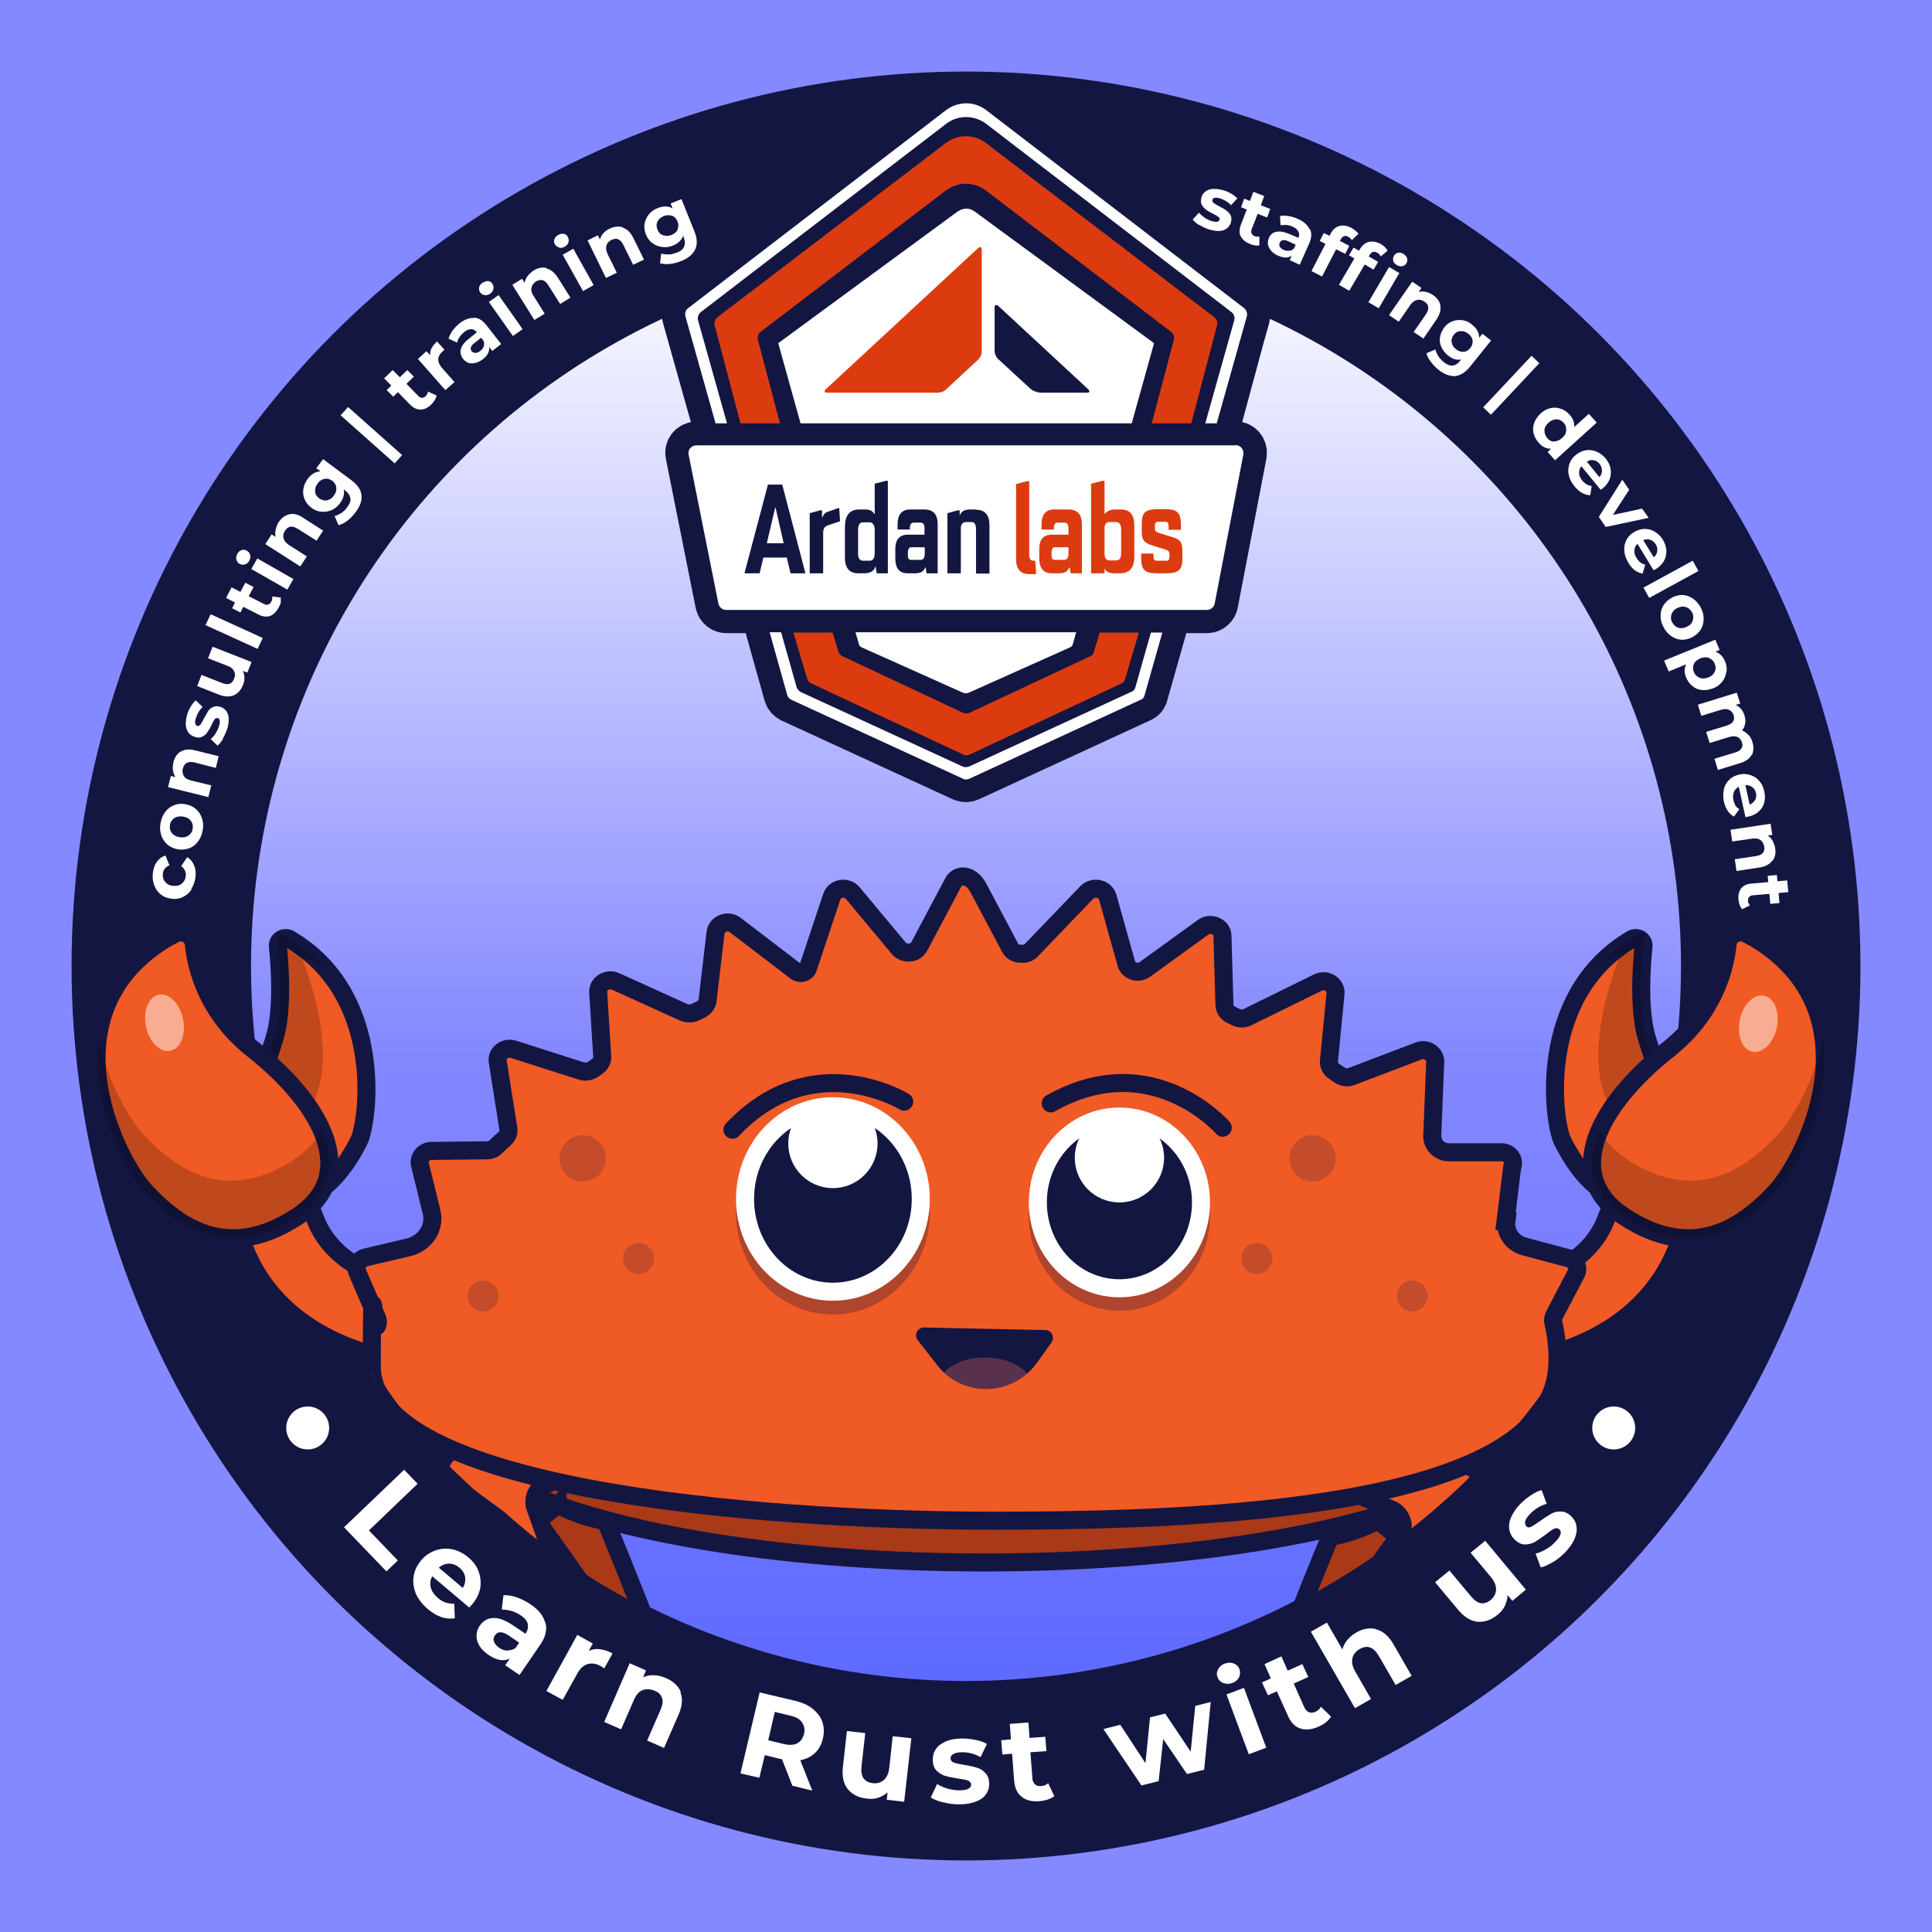
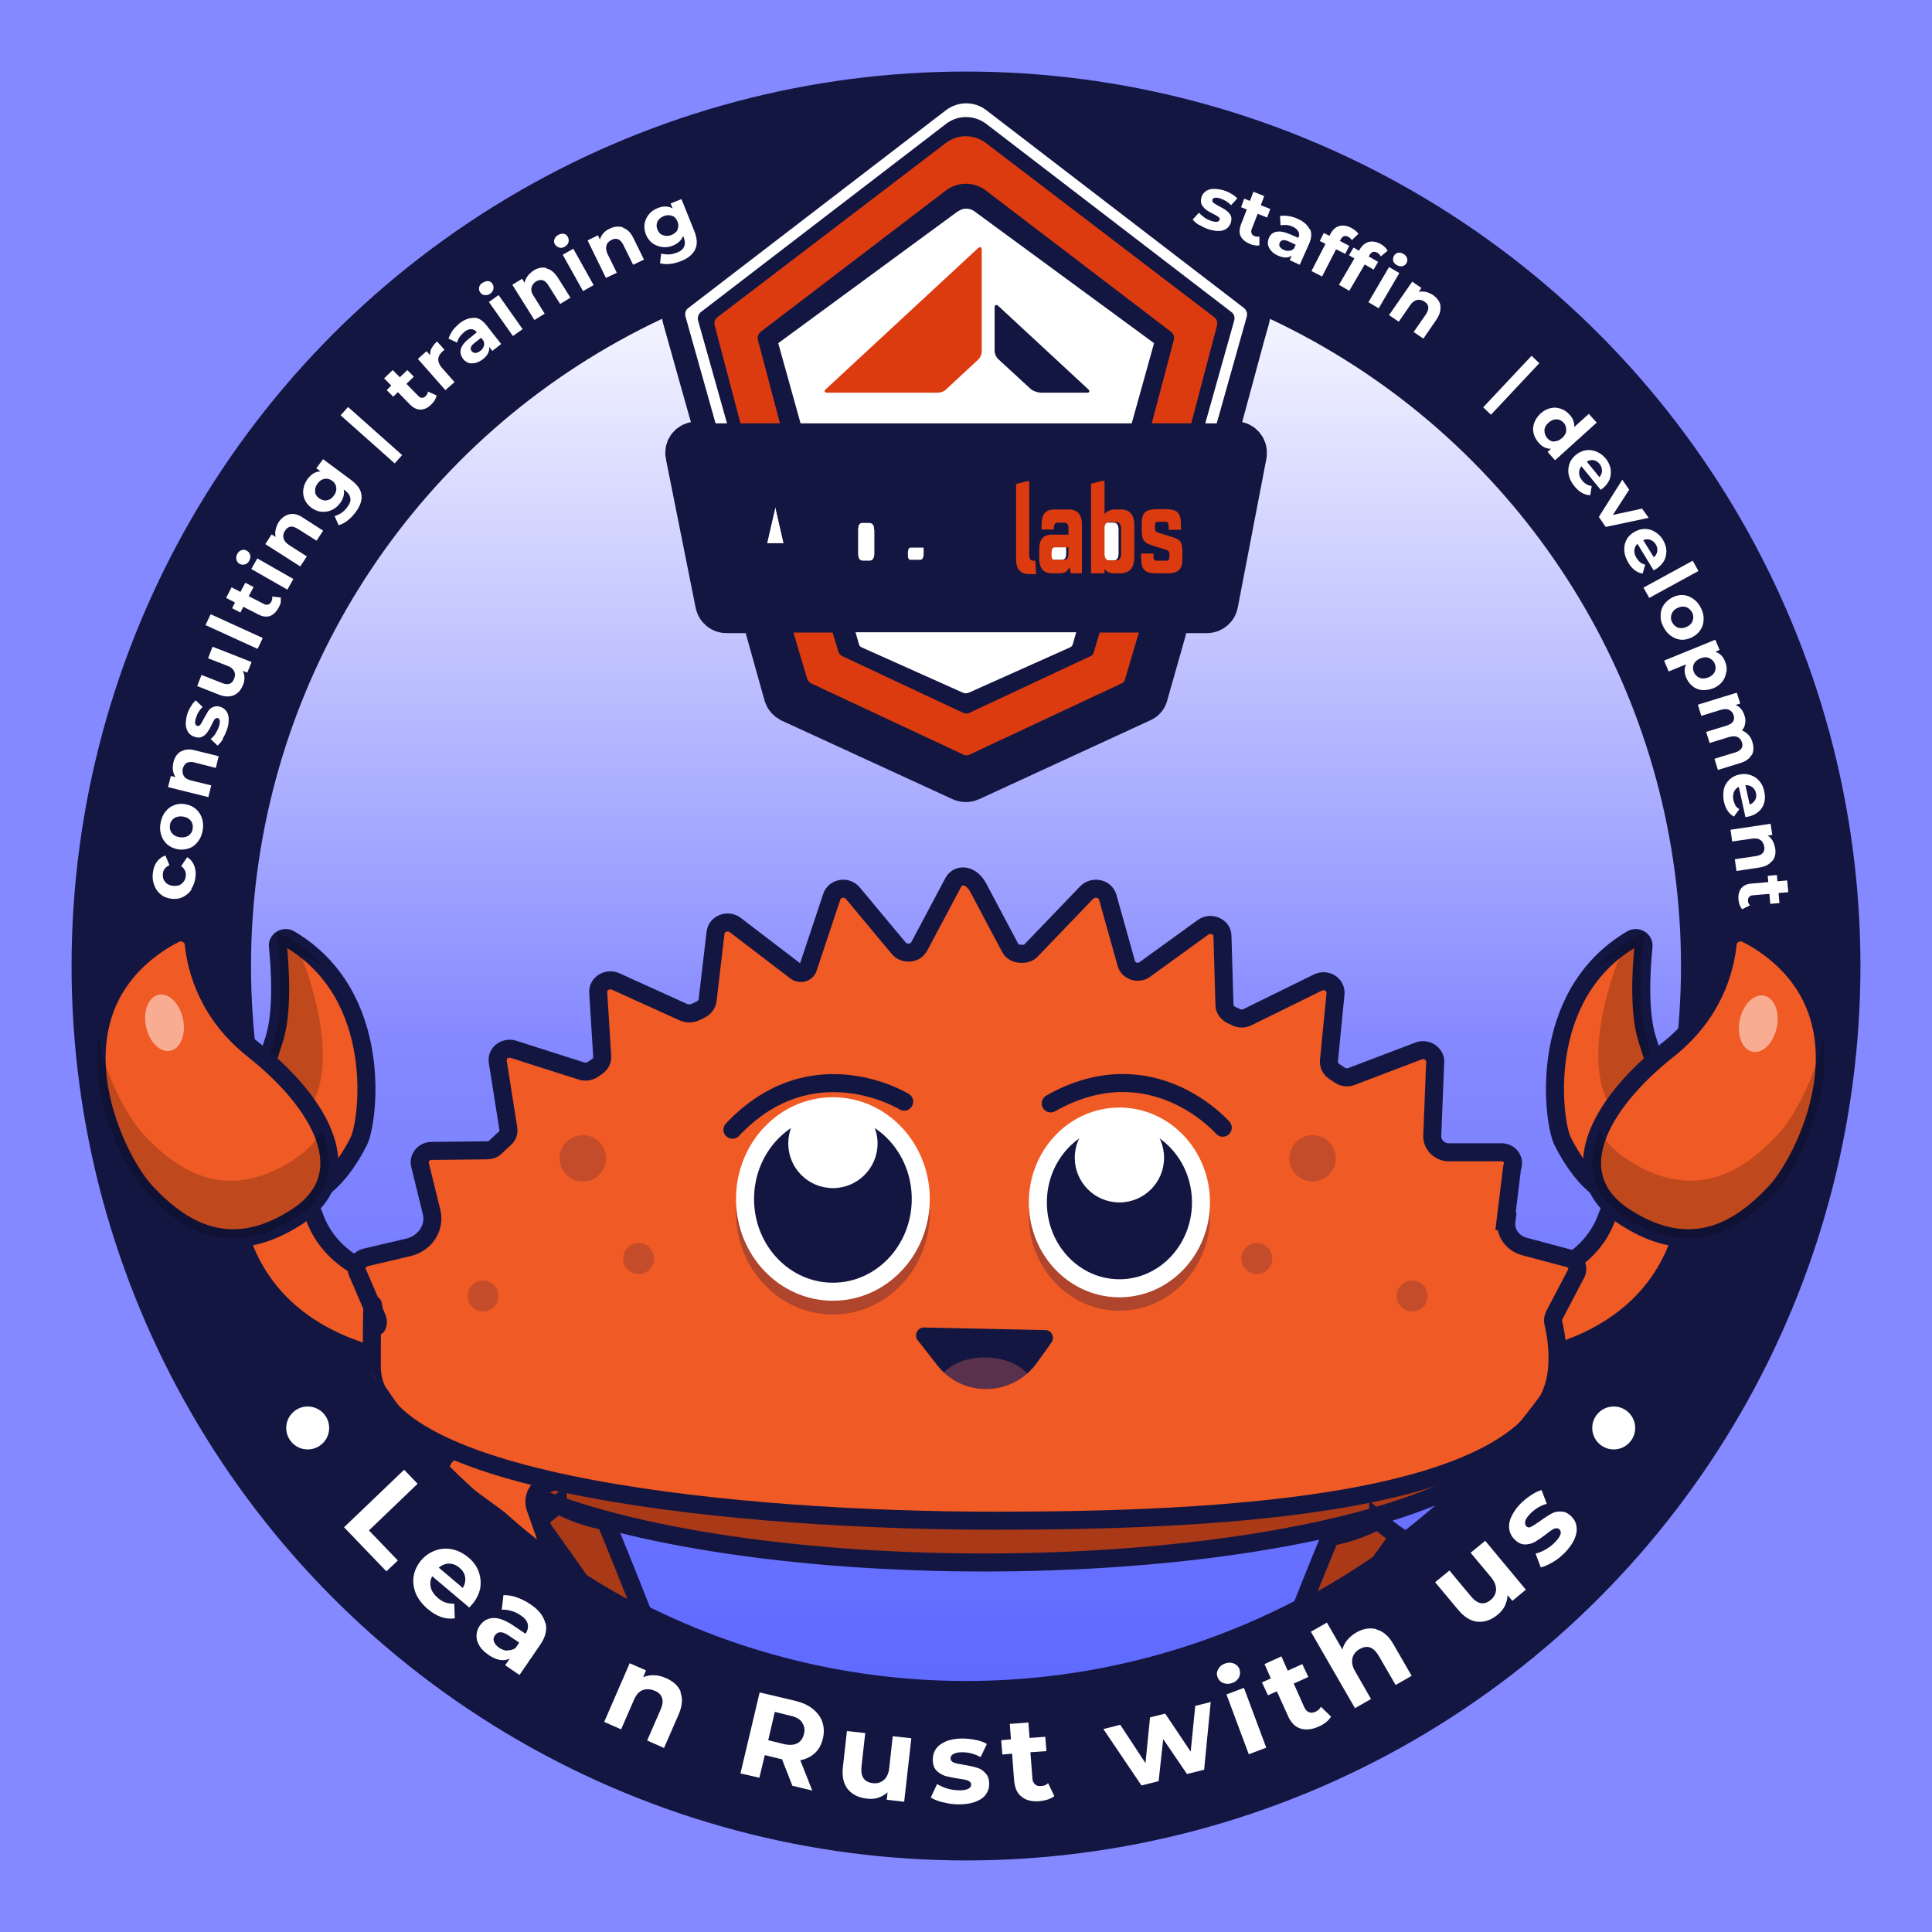
<svg xmlns="http://www.w3.org/2000/svg" version="1.1" viewBox="0 0 675 675">
  <defs>
    <style>
      .cls-1 {
        stroke-width: 3.8px;
      }

      .cls-1, .cls-2, .cls-3, .cls-4, .cls-5 {
        fill: none;
      }

      .cls-1, .cls-2, .cls-4, .cls-6, .cls-5, .cls-7, .cls-8 {
        stroke: #141642;
      }

      .cls-1, .cls-6, .cls-7, .cls-8, .cls-9 {
        stroke-miterlimit: 10;
      }

      .cls-2 {
        stroke-width: 2.5px;
      }

      .cls-2, .cls-4, .cls-5 {
        stroke-linecap: round;
        stroke-linejoin: round;
      }

      .cls-10, .cls-3, .cls-11, .cls-12, .cls-13, .cls-14, .cls-15, .cls-16, .cls-17, .cls-18 {
        stroke-width: 0px;
      }

      .cls-10, .cls-15, .cls-8, .cls-9 {
        fill: #141642;
      }

      .cls-19 {
        clip-path: url(#clippath);
      }

      .cls-4, .cls-6, .cls-5, .cls-7, .cls-9 {
        stroke-width: 6.3px;
      }

      .cls-11 {
        mix-blend-mode: overlay;
        opacity: .5;
      }

      .cls-11, .cls-17 {
        fill: #fff;
      }

      .cls-6 {
        fill: #f05a24;
      }

      .cls-12 {
        fill: url(#linear-gradient);
      }

      .cls-13 {
        fill: #000;
      }

      .cls-13, .cls-15 {
        opacity: .2;
      }

      .cls-5, .cls-18 {
        opacity: .3;
      }

      .cls-14 {
        fill: #8589ff;
      }

      .cls-7 {
        fill: #a93917;
      }

      .cls-16 {
        fill: #dc3b10;
      }

      .cls-8 {
        stroke-width: 16.4px;
      }

      .cls-20 {
        isolation: isolate;
      }

      .cls-9 {
        stroke: #fff;
      }

      .cls-18 {
        fill: #ff7466;
      }
    </style>
    <linearGradient id="linear-gradient" x1="337.5" y1="84.6" x2="337.5" y2="644.2" gradientUnits="userSpaceOnUse">
      <stop offset="0" stop-color="#fff" />
      <stop offset=".5" stop-color="#8589ff" />
      <stop offset="1" stop-color="#5562ff" />
    </linearGradient>
    <clipPath id="clippath">
      <circle class="cls-3" cx="337.5" cy="337.5" r="251.7" />
    </clipPath>
  </defs>
  <g class="cls-20">
    <g id="Layer_1" data-name="Layer 1">
      <rect class="cls-14" x="-79" y="-96.5" width="832.9" height="868" />
      <g>
        <circle class="cls-10" cx="337.5" cy="337.5" r="312.5" />
        <g>
          <path class="cls-12" d="M337.5,592.4c-68.1,0-132.1-26.5-180.2-74.7-48.1-48.1-74.7-112.2-74.7-180.2s26.5-132.1,74.7-180.2c48.1-48.1,112.2-74.7,180.2-74.7s132.1,26.5,180.2,74.7c48.1,48.1,74.7,112.2,74.7,180.2s-26.5,132.1-74.7,180.2-112.2,74.7-180.2,74.7Z" />
          <path class="cls-10" d="M337.5,85.8c139,0,251.7,112.7,251.7,251.7s-112.7,251.7-251.7,251.7-251.7-112.7-251.7-251.7,112.7-251.7,251.7-251.7M337.5,79.5c-34.8,0-68.6,6.8-100.4,20.3-30.7,13-58.3,31.6-82,55.3-23.7,23.7-42.3,51.3-55.3,82-13.5,31.8-20.3,65.6-20.3,100.4s6.8,68.6,20.3,100.4c13,30.7,31.6,58.3,55.3,82,23.7,23.7,51.3,42.3,82,55.3,31.8,13.5,65.6,20.3,100.4,20.3s68.6-6.8,100.4-20.3c30.7-13,58.3-31.6,82-55.3,23.7-23.7,42.3-51.3,55.3-82,13.5-31.8,20.3-65.6,20.3-100.4s-6.8-68.6-20.3-100.4c-13-30.7-31.6-58.3-55.3-82-23.7-23.7-51.3-42.3-82-55.3-31.8-13.5-65.6-20.3-100.4-20.3h0Z" />
        </g>
        <circle class="cls-1" cx="337.5" cy="337.5" r="251.7" />
        <g>
          <path class="cls-8" d="M435.6,110.5c.3-1.1,0-2.3-1-3l-90-69.1c-4.2-3.2-10-3.2-14.1,0l-90,69.1c-.9.7-1.3,1.9-1,3l6.4,22.8h0l4.1,14.5,2,7.7h-8.6c-1.8,0-3.1,1.6-2.7,3.3l10.4,52c.3,1.3,1.4,2.2,2.7,2.2h13.1l2,7.7,6.1,21.8c.2.8.8,1.4,1.5,1.8l59.8,27.5c.7.3,1.6.3,2.3,0l60.1-27.7c.5-.2.9-.7,1.1-1.2l6.3-22.2,2-7.7h13.6c1.3,0,2.5-1,2.7-2.3l10-52c.3-1.7-1-3.3-2.7-3.3h-8.6l2-7.7,10.5-37.3Z" />
          <g>
            <g>
              <path class="cls-17" d="M425.1,147.9h-4l10.1-35.9c.3-1.1,0-2.3-1-3l-85.6-65.7c-4.2-3.2-10-3.2-14.1,0l-85.6,65.7c-.9.7-1.3,1.9-1,3l10.1,35.9h-4l-10.5-37.3c-.3-1.1,0-2.3,1-3l90-69.1c4.2-3.2,10-3.2,14.1,0l90,69.1c.9.7,1.3,1.9,1,3l-10.5,37.3Z" />
-               <path class="cls-17" d="M336.3,272l-59.8-27.5c-.7-.3-1.3-1-1.5-1.8l-6.1-21.8h4l5.4,19.1c.2.8.8,1.4,1.5,1.8l56.5,26c.7.3,1.6.3,2.3,0l56.9-26.2c.5-.2.9-.7,1.1-1.2l5.5-19.4h4l-6.3,22.2c-.2.5-.5,1-1.1,1.2h0s-60.1,27.7-60.1,27.7c-.7.3-1.6.3-2.3,0Z" />
              <path class="cls-17" d="M298.9,220.9l1.2,4.2c.1.5.5.9,1,1.1l35.3,15.8c.7.3,1.4.3,2.1,0l35.3-15.8c.5-.2.9-.6,1-1.1l1.2-4.2h-77.2Z" />
              <path class="cls-17" d="M334.7,73.8l-62.8,46.1,7.8,28h115.7l7.8-28-62.8-46.1c-1.7-1.2-3.9-1.2-5.6,0Z" />
              <g>
                <path class="cls-17" d="M366.7,193.2v.7c0,1.4.4,1.7,1.1,1.7h3.2c1,0,1.5-.7,1.5-2.3v-2.1h-4.7c-.6,0-1.1.7-1.1,2Z" />
                <path class="cls-17" d="M389,182.6h-2.2c-1,0-1.6.7-1.7,2.1v8.7c0,1.6.6,2.4,1.7,2.4h2.2c1.2,0,1.8-.7,1.8-2.6v-8c0-1.9-.6-2.6-1.8-2.6Z" />
              </g>
              <polygon class="cls-17" points="268 189.9 273.8 189.9 270.9 177.2 268 189.9" />
              <path class="cls-17" d="M305.4,185c0-1.6-.6-2.3-1.8-2.3h-2.2c-1.2,0-1.7.7-1.7,2.6v8.1c0,1.8.6,2.6,1.8,2.6h2.2c1,0,1.6-.7,1.8-2.2h0v-8.6Z" />
              <path class="cls-17" d="M322.7,191.3h-4.7c-.6,0-1.1.7-1.1,2v.7c0,1.4.4,1.7,1.1,1.7h3.2c1,0,1.5-.7,1.5-2.3h0v-2.1Z" />
              <path class="cls-16" d="M416.2,147.9h-13.8l7.7-29.1c.3-1.1-.1-2.2-1-2.9l-64.6-49.3c-4.2-3.2-9.9-3.2-14.1,0l-64.6,49.3c-.9.7-1.3,1.8-1,2.9l7.7,29.1h-13.8l-9-34.2c-.3-1.1.1-2.2,1-2.9l79.7-60.8c4.2-3.2,9.9-3.2,14.1,0l79.7,60.8c.9.7,1.3,1.8,1,2.9l-9,34.2Z" />
              <path class="cls-16" d="M336.3,263.5l-52.8-24.7c-.7-.3-1.3-1-1.5-1.7l-4.8-16.1h13.7l2,6.6c.2.8.8,1.4,1.5,1.7l42,19.7c.8.4,1.6.4,2.4,0l42.3-19.8c.5-.2.9-.7,1-1.2l2.1-7h13.7l-4.9,16.5c-.2.5-.5,1-1,1.2l-53.2,24.9c-.8.4-1.6.4-2.4,0Z" />
              <g>
                <path class="cls-16" d="M289.1,137.2h38.5c1,0,2.4-.5,3-1.2l11.1-10.3c.7-.6,1.3-1.9,1.3-2.8v-35.7c0-.9-.6-1.1-1.3-.5l-53.2,49.3c-.7.6-.5,1.2.5,1.2Z" />
                <path class="cls-10" d="M363.2,137.2h16.5c1,0,1.2-.5.5-1.2l-31.4-29.1c-.7-.6-1.3-.4-1.3.5v15.3c0,.9.6,2.2,1.3,2.8l11.3,10.4c.7.6,2.1,1.2,3.1,1.2Z" />
              </g>
              <line class="cls-3" x1="290.5" y1="220.9" x2="297.7" y2="220.9" />
            </g>
-             <path class="cls-17" d="M431.7,155.6h-188.4c-1.8,0-3.1,1.6-2.7,3.3l10.4,52c.3,1.3,1.4,2.2,2.7,2.2h168c1.3,0,2.5-1,2.7-2.3l10-52c.3-1.7-1-3.3-2.7-3.3Z" />
            <g>
              <g>
                <path class="cls-16" d="M361.7,195.9l.3,4.7h-2.3c-3.1,0-4.7-1.7-4.7-5.2v-26.3l3.9-1h.7v25.8c0,1.4.5,2,1.4,2h.6Z" />
                <path class="cls-16" d="M373.7,198.1c-.9,1.8-1.7,2.2-3.9,2.2h-2.3c-2.9,0-4.4-1.7-4.4-5.3v-3.2c0-3.3,1.4-5,4.4-5h5.8v-2.2c0-1.4-.5-2-1.4-2h-2.3c-1,0-1.4.6-1.4,2v.4h-4.3v-1.8c0-3.4,1.4-5.2,4.4-5.2h5c3.1,0,4.7,1.7,4.7,5.2v17.1h-3.9l-.4-2.2ZM371.8,195.6c1,0,1.5-.7,1.5-2.3v-2.1h-4.8c-.7,0-1.1.7-1.1,2v.7c0,1.4.4,1.7,1.1,1.7h3.3Z" />
                <path class="cls-16" d="M385.9,198.4v1.9h-4.7v-31.3l3.9-1h.8v11.6c1-1.2,2.2-1.6,3.8-1.6h1.9c3.2,0,4.7,1.9,4.7,5.5v11c0,3.9-1.6,5.8-5.1,5.8h-1.6c-2.1,0-3.2-.5-3.8-1.9ZM385.9,193.4c0,1.7.7,2.4,1.7,2.4h2.3c1.2,0,1.8-.7,1.8-2.6v-8.1c0-1.9-.6-2.7-1.8-2.7h-2.3c-1,0-1.7.7-1.7,2.1v8.8Z" />
                <path class="cls-16" d="M404.5,182.3c-.7,0-1,.5-1,1.7v.5c0,1.1.4,1.4,1.4,1.7l3.9,1.2c3.5,1,4.3,1.7,4.3,5.4v2.6c0,3.8-1.7,4.9-5.4,4.9h-3.5c-4.5,0-5.5-1.4-5.5-5.6v-1.3h4.3v.8c0,1.2.3,1.7,1,1.7h3.6c.7,0,1-.5,1-1.7v-.5c0-1.1-.5-1.4-1.4-1.7l-3.9-1.2c-4.1-1.2-4.4-2.3-4.4-5.9v-1.7c0-3.8.9-5.3,5.5-5.3h2.8c4.5,0,5.4,1.5,5.4,5.8v1.4h-4.3v-1.1c0-1.2-.3-1.7-1-1.7h-2.9Z" />
              </g>
              <path class="cls-10" d="M305.6,169v10.8c-.8-1.4-1.6-1.8-3.5-1.8h-1.9c-3.4,0-5,2.1-5,6.2v10.6c0,3.6,1.5,5.5,4.7,5.5h1.9c2.4,0,3.6-.8,4.1-2.5l.4,2.5h3.9v-32.3h-.7l-3.9,1ZM305.6,193.6c-.1,1.6-.7,2.3-1.8,2.3h-2.2c-1.2,0-1.8-.7-1.8-2.6v-8.2c0-1.8.6-2.6,1.7-2.6h2.3c1.1,0,1.7.8,1.8,2.4v8.7h0Z" />
              <path class="cls-10" d="M268.3,169.3l-8.2,31h5.3l1.3-5.5h8.2l1.3,5.5h5.2l-8.1-31h-5ZM267.9,189.8l3-12.7,2.9,12.7h-5.9Z" />
              <path class="cls-10" d="M292.9,177.5l-3.7,1.3c-1,.3-1.5,1.1-2,2.1v-2.6h-.7l-3.6,1v21h4.7v-14c0-1.7.5-2.4,1.8-2.8l4.1-1.4-.3-4.6h-.3Z" />
              <path class="cls-10" d="M323,178h-5c-2.9,0-4.4,1.8-4.4,5.2v1.8h4.3v-.4c0-1.4.4-2,1.4-2h2.3c1,0,1.4.6,1.4,2v2.2h-5.8c-2.9,0-4.4,1.7-4.4,5v3.2c0,3.6,1.4,5.3,4.4,5.3h2.3c2.1,0,3-.4,3.9-2.2l.3,2.2h3.9v-17.1c0-3.5-1.5-5.2-4.7-5.2ZM323.1,193.3c0,1.6-.5,2.3-1.5,2.3h-3.3c-.7,0-1.1-.3-1.1-1.7v-.7c0-1.3.4-2,1.1-2h4.8v2.1h0Z" />
              <path class="cls-10" d="M341,178h-1.9c-2,0-3.1.5-3.8,2.1v-1.8h-.7l-3.6,1v21h4.7v-15.8c0-1.3.7-2.1,1.7-2.1h1.9c1.2,0,1.7.7,1.7,2.6v15.4h4.7v-16.8c0-3.6-1.5-5.5-4.7-5.5Z" />
            </g>
          </g>
        </g>
        <g>
          <path class="cls-17" d="M66.9,310.8c-.8,1.2-1.8,2-3,2.6-1.2.6-2.5.8-4,.6-1.4-.2-2.7-.6-3.7-1.5-1.1-.8-1.8-1.9-2.3-3.2-.5-1.3-.7-2.7-.5-4.3.2-1.5.6-2.8,1.4-3.9.8-1.1,1.8-1.8,3-2.2l1.4,3.4c-1.4.6-2.2,1.6-2.3,3-.1,1.1.1,2,.8,2.8.6.8,1.6,1.3,2.8,1.4s2.3-.1,3-.8c.8-.6,1.3-1.5,1.4-2.6.2-1.4-.4-2.6-1.6-3.5l2.1-3.1c1.1.6,1.9,1.6,2.4,2.8.5,1.2.7,2.6.5,4.1-.2,1.5-.6,2.9-1.4,4Z" />
          <path class="cls-17" d="M69.1,294.1c-.8,1.1-1.9,1.9-3.1,2.3s-2.6.6-4,.3c-1.4-.3-2.6-.8-3.6-1.7-1-.9-1.7-2-2.1-3.3-.4-1.3-.5-2.7-.2-4.2.3-1.5.8-2.8,1.7-3.9.8-1.1,1.9-1.9,3.1-2.3,1.2-.5,2.6-.6,4-.3,1.4.3,2.6.8,3.6,1.7s1.7,2,2.1,3.3c.4,1.3.5,2.7.2,4.2-.3,1.5-.8,2.8-1.7,3.9ZM66.7,286.8c-.6-.8-1.5-1.3-2.7-1.5-1.2-.2-2.2,0-3.1.5-.8.6-1.4,1.4-1.5,2.4-.2,1.1,0,2,.6,2.8.6.8,1.5,1.3,2.7,1.5,1.2.2,2.2,0,3.1-.5.8-.6,1.4-1.4,1.5-2.4.2-1.1,0-2-.6-2.8Z" />
          <path class="cls-17" d="M63.2,262.6c1.3-.8,3-1,5.1-.4l8.1,2-1,4.1-7.4-1.9c-1.1-.3-2-.2-2.7.1-.7.4-1.1,1-1.4,1.9-.3,1-.1,1.9.3,2.7.5.8,1.4,1.3,2.6,1.6l7,1.7-1,4.1-14.1-3.5,1-3.9,1.6.4c-.5-.7-.7-1.5-.9-2.4-.1-.9,0-1.8.2-2.8.4-1.7,1.3-3,2.6-3.8Z" />
          <path class="cls-17" d="M77.9,258.2c-.6,1-1.3,1.8-1.9,2.3l-2.4-2.3c.6-.5,1.2-1.1,1.7-1.9.5-.8.9-1.6,1.2-2.5.5-1.7.4-2.7-.4-2.9-.4-.1-.8,0-1.1.4-.3.4-.7,1.1-1.1,2-.5,1.1-1,1.9-1.5,2.6-.5.7-1.1,1.2-1.8,1.5-.7.4-1.6.4-2.7,0-.9-.3-1.6-.8-2.1-1.5-.5-.7-.8-1.6-.9-2.7,0-1.1.1-2.3.5-3.6.3-1,.7-1.9,1.3-2.8.5-.9,1.1-1.6,1.7-2.1l2.4,2.3c-1.1,1-1.8,2.2-2.3,3.7-.3.9-.4,1.5-.3,2s.3.8.7.9c.4.1.8,0,1.1-.4s.7-1.1,1.2-2.1c.6-1.1,1.1-1.9,1.5-2.6.4-.7,1-1.2,1.8-1.5.7-.3,1.6-.4,2.6,0,.9.3,1.5.8,2,1.5.5.7.8,1.6.8,2.7,0,1.1-.1,2.3-.6,3.7-.4,1.1-.9,2.2-1.5,3.2Z" />
          <path class="cls-17" d="M74.4,226l13.5,5.3-1.5,3.7-1.6-.6c.4.7.6,1.5.6,2.4,0,.8-.1,1.7-.5,2.5-.7,1.8-1.8,3-3.2,3.6-1.4.6-3.2.6-5.2-.2l-7.6-3,1.5-3.9,7.1,2.8c2.2.9,3.6.4,4.3-1.5.4-.9.4-1.8,0-2.6-.4-.8-1.2-1.5-2.4-1.9l-6.7-2.6,1.5-3.9Z" />
          <path class="cls-17" d="M71.8,218.4l1.8-3.8,18.2,8.3-1.8,3.8-18.2-8.3Z" />
          <path class="cls-17" d="M98.1,208.7c0,.5,0,1.1,0,1.7-.1.6-.4,1.2-.7,1.8-.8,1.5-1.8,2.5-3,3-1.2.4-2.6.3-4.1-.5l-5.3-2.7-1,2-2.9-1.5,1-2-3.1-1.6,1.9-3.7,3.1,1.6,1.7-3.2,2.9,1.5-1.7,3.2,5.3,2.7c.5.3,1,.4,1.5.2.4-.1.8-.4,1.1-1,.3-.6.4-1.2.3-1.8l3.2.4Z" />
          <path class="cls-17" d="M85.5,197.2c-.6.2-1.2.1-1.8-.2-.6-.3-.9-.8-1.1-1.5s0-1.3.3-2c.4-.7.9-1.1,1.5-1.3s1.2-.2,1.8.2c.6.3,1,.8,1.2,1.5s0,1.3-.3,2c-.4.7-.9,1.1-1.5,1.3ZM87.8,198.8l2.1-3.7,12.6,7.2-2.1,3.7-12.6-7.2Z" />
          <path class="cls-17" d="M101,179.7c1.5-.4,3.2,0,4.9,1.2l7,4.5-2.3,3.5-6.5-4.1c-1-.6-1.8-.9-2.6-.8-.7.1-1.4.6-1.9,1.4-.6.9-.8,1.8-.5,2.7.2.9.9,1.7,2,2.4l6.1,3.9-2.3,3.5-12.2-7.8,2.2-3.4,1.4.9c-.2-.8-.2-1.6,0-2.5s.5-1.7,1-2.6c1-1.5,2.2-2.4,3.7-2.8Z" />
          <path class="cls-17" d="M113.1,160.6l9.7,7.2c2.1,1.6,3.3,3.3,3.5,5.2.2,1.9-.5,3.9-2.1,6-.8,1.1-1.8,2.1-2.8,2.9-1,.8-2.1,1.3-3.1,1.6l-1.4-3.2c.8-.2,1.6-.6,2.4-1.1.8-.6,1.5-1.2,2-2,.9-1.2,1.3-2.2,1.1-3.2s-.7-1.8-1.8-2.6l-.5-.4c.3,1.6-.1,3.2-1.3,4.8-.8,1.1-1.8,1.9-2.9,2.4-1.1.5-2.3.7-3.6.6-1.2-.1-2.4-.6-3.5-1.4-1.1-.8-1.9-1.8-2.4-3-.5-1.2-.6-2.4-.4-3.6.2-1.2.7-2.4,1.5-3.5,1.3-1.7,2.8-2.6,4.5-2.6l-1.5-1.1,2.4-3.2ZM117.5,170.4c-.1-1-.6-1.8-1.4-2.4s-1.8-.9-2.7-.7c-1,.2-1.8.7-2.4,1.6-.7.9-1,1.8-.9,2.8,0,1,.6,1.8,1.4,2.4.9.6,1.8.9,2.7.7,1-.2,1.8-.7,2.4-1.6.7-.9,1-1.8.9-2.8Z" />
          <path class="cls-17" d="M119,145.1l2.6-2.9,18.9,16.8-2.6,2.9-18.9-16.8Z" />
          <path class="cls-17" d="M152.5,138.2c0,.5-.3,1-.6,1.6-.3.5-.7,1-1.2,1.5-1.2,1.2-2.5,1.8-3.8,1.8s-2.5-.6-3.7-1.8l-4.2-4.3-1.6,1.6-2.3-2.3,1.6-1.6-2.5-2.5,3-2.9,2.5,2.5,2.6-2.5,2.3,2.3-2.6,2.5,4.1,4.2c.4.4.9.7,1.3.7.5,0,.9-.2,1.3-.6.5-.5.8-1,.8-1.6l2.9,1.3Z" />
          <path class="cls-17" d="M150.8,121.7c.4-.8,1-1.6,1.9-2.4l2.6,2.9c-.4.3-.6.5-.7.6-.9.8-1.4,1.7-1.5,2.6,0,1,.3,1.9,1.2,3l4.5,5.1-3.2,2.8-9.6-10.9,3-2.7,1.3,1.4c0-.9,0-1.7.5-2.5Z" />
          <path class="cls-17" d="M165.6,111c1.6,0,3.1,1,4.4,2.7l5.1,6.5-3.1,2.4-1.1-1.4c.2,1.5-.5,3-2.2,4.3-.9.7-1.8,1.1-2.6,1.3-.9.2-1.7.2-2.4,0-.7-.3-1.4-.7-1.9-1.4-.8-1.1-1.1-2.2-.8-3.4.3-1.2,1.3-2.5,3-3.8l2.6-2.1c-.6-.7-1.2-1.1-2-1.1-.7,0-1.6.3-2.4,1-.6.5-1.1,1-1.6,1.7s-.7,1.3-.9,2l-3-1.4c.3-.9.8-1.9,1.4-2.8.7-.9,1.5-1.7,2.4-2.5,1.8-1.4,3.5-2,5.1-1.9ZM169,121.1c.2-.6.2-1.2,0-1.9l-.9-1.2-2.3,1.8c-1.4,1.1-1.7,2-1,2.9.3.4.8.6,1.3.6.5,0,1.1-.2,1.7-.7.6-.4,1-1,1.2-1.6Z" />
          <path class="cls-17" d="M169.4,103.1c-.7,0-1.2-.4-1.6-.9-.4-.5-.5-1.1-.4-1.8.1-.6.5-1.2,1.2-1.6s1.3-.6,1.9-.6c.6,0,1.2.4,1.5.9.4.6.5,1.2.4,1.8-.1.7-.5,1.2-1.1,1.7-.6.4-1.3.6-1.9.5ZM170.8,105.5l3.4-2.4,8.4,11.9-3.4,2.4-8.4-11.9Z" />
          <path class="cls-17" d="M190.9,93.8c1.5.3,2.8,1.4,4,3.2l4.4,7-3.6,2.2-4.1-6.5c-.6-1-1.3-1.6-2-1.8s-1.5,0-2.3.4c-.9.6-1.4,1.3-1.6,2.2-.2.9,0,1.9.8,3l3.8,6.1-3.6,2.2-7.7-12.3,3.4-2.1.9,1.4c.1-.8.5-1.6,1-2.3.5-.7,1.2-1.3,2-1.9,1.5-1,3-1.3,4.6-1Z" />
          <path class="cls-17" d="M195.4,86.5c-.6-.2-1.1-.5-1.5-1.1s-.4-1.2-.2-1.8c.2-.6.6-1.1,1.3-1.5.7-.4,1.3-.5,2-.4.6.1,1.1.5,1.4,1.1.3.6.4,1.2.2,1.9-.2.6-.6,1.1-1.3,1.5-.7.4-1.3.5-2,.3ZM196.6,89l3.7-2.1,7.1,12.7-3.7,2.1-7.1-12.7Z" />
          <path class="cls-17" d="M217.7,79.6c1.5.5,2.7,1.7,3.6,3.6l3.7,7.5-3.8,1.8-3.4-6.9c-.5-1-1.1-1.7-1.8-2s-1.5-.2-2.3.2c-1,.5-1.6,1.1-1.8,2-.3.9-.1,1.9.4,3l3.2,6.5-3.8,1.8-6.4-13.1,3.6-1.8.7,1.5c.2-.8.6-1.5,1.2-2.2.6-.7,1.3-1.2,2.2-1.6,1.6-.8,3.2-.9,4.6-.5Z" />
          <path class="cls-17" d="M238.1,69.6l4.5,11.2c1,2.5,1.1,4.6.3,6.3-.8,1.7-2.4,3.1-4.9,4.1-1.3.5-2.6.9-3.9,1-1.3.2-2.5,0-3.5-.2l.4-3.4c.8.2,1.6.3,2.6.3,1,0,1.9-.3,2.8-.6,1.4-.5,2.2-1.2,2.6-2.1.4-.9.4-1.9-.1-3.2l-.2-.6c-.6,1.5-1.8,2.7-3.6,3.4-1.2.5-2.5.7-3.7.5-1.2-.1-2.4-.6-3.4-1.3-1-.7-1.8-1.8-2.3-3-.5-1.3-.7-2.5-.5-3.8.2-1.2.7-2.3,1.5-3.3.8-1,1.8-1.7,3.1-2.2,2-.8,3.7-.7,5.2.1l-.7-1.7,3.7-1.5ZM236.7,80.2c.4-.9.4-1.8,0-2.8-.4-1-1-1.7-1.9-2-.9-.3-1.9-.3-2.9.1-1,.4-1.8,1.1-2.2,1.9-.4.9-.4,1.8,0,2.8s1,1.7,2,2c.9.3,1.9.3,2.9-.1,1-.4,1.8-1.1,2.2-1.9Z" />
        </g>
        <g>
          <path class="cls-17" d="M418.9,78.6c-1-.6-1.7-1.3-2.2-1.9l2.2-2.4c.5.6,1.1,1.1,1.9,1.7s1.6.9,2.4,1.2c1.7.5,2.6.4,2.9-.4.1-.4,0-.7-.4-1-.4-.3-1-.7-1.9-1.1-1-.5-1.9-1-2.5-1.5-.6-.5-1.1-1-1.5-1.8-.3-.7-.3-1.6,0-2.6.3-.9.8-1.5,1.5-2,.7-.5,1.6-.8,2.7-.8,1.1,0,2.2.1,3.5.5,1,.3,1.9.7,2.7,1.2.9.5,1.6,1.1,2.1,1.6l-2.2,2.4c-1-1.1-2.2-1.8-3.6-2.3-.8-.3-1.5-.4-2-.3-.5,0-.8.3-.9.7-.1.4,0,.8.4,1.1.4.3,1.1.7,2,1.2,1,.5,1.9,1,2.5,1.5.6.4,1.1,1,1.5,1.7.3.7.3,1.6,0,2.6-.3.8-.8,1.5-1.5,2-.7.5-1.6.8-2.7.8-1.1,0-2.3-.2-3.6-.6-1.1-.4-2.2-.9-3.1-1.5Z" />
          <path class="cls-17" d="M440.1,85.7c-.5.1-1,.2-1.6,0-.6,0-1.2-.2-1.8-.5-1.6-.6-2.6-1.5-3.2-2.6-.6-1.1-.5-2.5,0-4l2.1-5.4-2-.8,1.1-3,2,.8,1.2-3.2,3.8,1.5-1.2,3.2,3.3,1.3-1.1,3-3.3-1.3-2.1,5.4c-.2.6-.2,1,0,1.5.2.4.5.7,1,.9.6.2,1.2.3,1.7.1v3.1Z" />
          <path class="cls-17" d="M457.7,80.1c.7,1.4.5,3.1-.3,5l-3.3,7.4-3.5-1.6.7-1.6c-1.2.9-2.8.9-4.8,0-1-.4-1.8-1-2.4-1.7-.6-.7-.9-1.4-1.1-2.1-.1-.8,0-1.5.3-2.3.5-1.2,1.4-2,2.6-2.2,1.2-.3,2.8,0,4.7.8l3,1.3c.4-.8.4-1.6,0-2.2-.3-.7-1-1.2-1.9-1.7-.7-.3-1.4-.5-2.2-.6-.8,0-1.5,0-2.1.1l-.2-3.2c.9-.2,1.9-.2,3.1,0,1.1.2,2.2.5,3.2,1,2,.9,3.3,2.1,4,3.5ZM450.5,87.6c.6,0,1.2-.4,1.6-.8l.6-1.3-2.6-1.2c-1.5-.7-2.5-.5-3,.5-.2.5-.2.9,0,1.4.3.4.7.8,1.4,1.1.6.3,1.3.4,1.9.3Z" />
          <path class="cls-17" d="M468.2,84.2l3.2,1.7-1.4,2.8-3.2-1.6-4.9,9.5-3.7-1.9,4.9-9.5-2-1,1.4-2.8,2,1,.3-.6c.7-1.4,1.7-2.4,3-2.8,1.3-.4,2.7-.2,4.3.6.5.3,1,.6,1.5,1,.4.4.8.7,1,1.1l-2.3,2.2c-.3-.5-.7-.9-1.3-1.2-1.1-.6-2-.2-2.6,1l-.3.5Z" />
          <path class="cls-17" d="M478.4,89.7l3.1,1.8-1.6,2.7-3.1-1.8-5.4,9.2-3.6-2.1,5.4-9.2-1.9-1.1,1.6-2.7,1.9,1.1.3-.5c.8-1.4,1.9-2.3,3.2-2.6s2.7,0,4.2.8c.5.3,1,.7,1.4,1.1.4.4.7.8.9,1.2l-2.4,2c-.2-.5-.6-1-1.2-1.3-1.1-.6-2-.4-2.7.8l-.3.5ZM485.3,93.3l3.6,2.1-7.2,12.3-3.6-2.1,7.2-12.3ZM486.8,91.2c-.2-.6-.1-1.2.2-1.8s.8-.9,1.4-1.1c.6-.1,1.3,0,1.9.4.7.4,1.1.9,1.3,1.5.2.6.1,1.2-.2,1.7-.3.6-.8,1-1.5,1.1-.6.1-1.3,0-1.9-.4-.7-.4-1.1-.9-1.3-1.5Z" />
          <path class="cls-17" d="M503.2,106.8c.3,1.5-.2,3.1-1.3,4.8l-4.6,6.7-3.4-2.3,4.3-6.2c.6-.9.9-1.8.8-2.5,0-.7-.5-1.4-1.3-1.9-.9-.6-1.7-.8-2.6-.6-.9.2-1.7.8-2.4,1.8l-4,5.8-3.4-2.3,8.1-11.7,3.2,2.2-.9,1.4c.8-.2,1.6-.2,2.5,0,.9.2,1.7.6,2.5,1.1,1.4,1,2.3,2.2,2.6,3.7Z" />
-           <path class="cls-17" d="M521,118.9l-7.4,9.2c-1.6,2-3.4,3.1-5.2,3.3-1.8.1-3.8-.6-5.8-2.2-1.1-.9-2-1.8-2.7-2.8-.8-1-1.3-2-1.5-3l3.1-1.3c.2.8.5,1.5,1,2.3.5.8,1.2,1.5,1.9,2.1,1.1.9,2.1,1.3,3.1,1.2s1.8-.6,2.6-1.6l.4-.5c-1.6.3-3.1-.2-4.6-1.4-1-.8-1.8-1.8-2.3-2.9-.5-1.1-.7-2.3-.5-3.5.2-1.2.7-2.3,1.5-3.4s1.8-1.8,3-2.2c1.1-.4,2.3-.5,3.5-.3,1.2.2,2.3.7,3.3,1.6,1.6,1.3,2.4,2.8,2.4,4.5l1.1-1.4,3.1,2.4ZM511.3,122.9c.9,0,1.7-.5,2.4-1.3.6-.8.9-1.7.8-2.6-.1-.9-.6-1.7-1.5-2.4-.9-.7-1.8-1-2.7-.9-1,0-1.8.5-2.4,1.3-.6.8-.9,1.7-.7,2.6.1.9.7,1.8,1.5,2.4.9.7,1.7,1,2.7.9Z" />
          <path class="cls-17" d="M535.1,124.3l2.7,2.6-16.9,18-2.7-2.6,16.9-18Z" />
          <path class="cls-17" d="M557.8,147.7l-14.5,13.1-2.6-2.9,1.2-1.1c-1.6,0-3-.6-4.3-2.1-.9-1-1.5-2.1-1.8-3.3-.3-1.2-.2-2.4.2-3.6.4-1.2,1.2-2.3,2.2-3.3,1.1-1,2.2-1.6,3.5-1.9,1.2-.3,2.4-.2,3.6.2,1.2.4,2.2,1.1,3.1,2.1,1.2,1.3,1.7,2.8,1.6,4.3l5.1-4.6,2.8,3.1ZM543,154.2c1,0,1.9-.4,2.8-1.2.9-.8,1.4-1.7,1.4-2.7,0-1-.2-1.9-.9-2.6-.7-.8-1.6-1.2-2.5-1.2-1,0-1.9.4-2.8,1.2-.9.8-1.4,1.7-1.4,2.7,0,1,.3,1.9,1,2.7.7.8,1.5,1.2,2.5,1.2Z" />
          <path class="cls-17" d="M559.3,171.2l-6.8-8.3c-.6.7-.8,1.5-.8,2.4,0,.9.4,1.7,1.1,2.6.5.6,1,1,1.5,1.3.5.3,1.1.5,1.8.6l-.5,3.2c-2,0-3.9-1.1-5.5-3.1-1-1.2-1.7-2.5-2-3.9-.3-1.3-.2-2.6.2-3.9.4-1.2,1.2-2.3,2.3-3.2,1.1-.9,2.3-1.4,3.5-1.6,1.3-.2,2.5,0,3.7.5,1.2.5,2.3,1.3,3.2,2.4.9,1.1,1.4,2.2,1.7,3.5.2,1.3.1,2.5-.3,3.7-.5,1.2-1.3,2.3-2.4,3.2,0,0-.3.2-.9.6ZM556.8,160.8c-.8-.2-1.6,0-2.4.5l4.4,5.4c.6-.7.9-1.4.9-2.3,0-.8-.3-1.6-.8-2.3-.6-.7-1.3-1.2-2.1-1.3Z" />
          <path class="cls-17" d="M576.1,180.9l-15.1,3.2-2.4-3.5,8.2-13,2.4,3.5-5.7,8.8,10.2-2.2,2.3,3.2Z" />
          <path class="cls-17" d="M577.7,199.2l-5.6-9.2c-.7.6-1,1.4-1.1,2.3,0,.9.2,1.8.8,2.7.4.6.8,1.1,1.3,1.5s1.1.6,1.7.8l-.9,3.1c-2-.3-3.7-1.6-5-3.8-.8-1.4-1.3-2.7-1.4-4.1-.1-1.4.1-2.6.7-3.8.6-1.2,1.5-2.1,2.7-2.8,1.2-.7,2.4-1.1,3.7-1.1,1.3,0,2.5.3,3.6,1,1.1.7,2.1,1.6,2.8,2.8.7,1.2,1.1,2.4,1.2,3.7,0,1.3-.2,2.5-.8,3.6-.6,1.1-1.6,2.1-2.8,2.9,0,0-.4.2-1,.5ZM576.6,188.6c-.8-.3-1.6-.2-2.5.1l3.7,6c.7-.6,1.1-1.3,1.2-2.1.1-.8,0-1.6-.5-2.4-.5-.8-1.1-1.3-1.9-1.6Z" />
          <path class="cls-17" d="M591.4,195.9l2,3.6-17.2,9.4-2-3.6,17.2-9.4Z" />
          <path class="cls-17" d="M580.2,214.9c0-1.3.4-2.6,1.1-3.6s1.7-1.9,3-2.6c1.3-.6,2.5-.9,3.8-.8,1.3.1,2.5.6,3.6,1.4,1.1.8,2,1.9,2.6,3.2.7,1.3,1,2.7.9,4,0,1.3-.4,2.5-1.1,3.6s-1.7,1.9-3,2.6c-1.3.6-2.5.9-3.8.8-1.3-.1-2.5-.6-3.6-1.4-1.1-.8-1.9-1.8-2.6-3.2-.7-1.3-1-2.7-.9-4ZM586.3,219.3c.9.3,1.9.2,3-.3,1.1-.5,1.8-1.2,2.1-2.2.3-.9.3-1.9-.2-2.8-.5-.9-1.2-1.6-2.1-1.9-.9-.3-2-.2-3,.3-1.1.5-1.8,1.3-2.1,2.2-.3.9-.3,1.9.2,2.8.5.9,1.2,1.6,2.1,1.9Z" />
          <path class="cls-17" d="M603.1,234.9c-.2,1.2-.6,2.3-1.4,3.3-.8,1-1.9,1.8-3.2,2.3-1.4.5-2.7.7-3.9.6-1.3-.2-2.4-.6-3.3-1.4-1-.8-1.7-1.8-2.2-3-.7-1.7-.7-3.2,0-4.6l-6.1,2.5-1.6-3.8,17.9-7.3,1.5,3.6-1.5.6c1.5.5,2.7,1.6,3.4,3.4.5,1.2.7,2.4.5,3.7ZM593.8,236.8c.9.4,1.9.3,3-.1,1.1-.4,1.9-1.1,2.3-2s.4-1.8,0-2.8c-.4-1-1.1-1.6-2-2-.9-.4-1.9-.3-3,.1-1.1.5-1.9,1.1-2.3,2-.4.9-.4,1.8,0,2.8.4,1,1.1,1.6,2,2Z" />
          <path class="cls-17" d="M612,263.7c-.7,1.3-2,2.3-4,2.9l-7.8,2.4-1.2-3.9,7.2-2.2c1.1-.3,1.8-.8,2.2-1.4.4-.6.5-1.3.2-2.1-.3-.9-.8-1.6-1.6-1.9-.8-.4-1.7-.3-2.9,0l-6.8,2.1-1.2-3.9,7.2-2.2c2.1-.7,2.9-1.8,2.4-3.6-.3-.9-.8-1.5-1.6-1.9-.8-.4-1.7-.3-2.9,0l-6.8,2.1-1.2-3.9,13.6-4.2,1.2,3.8-1.6.5c.7.3,1.4.8,1.9,1.4.5.6.9,1.4,1.2,2.3.3,1,.4,1.9.2,2.8-.1.9-.5,1.7-1.1,2.4.9.3,1.6.9,2.3,1.6.7.7,1.1,1.6,1.4,2.6.5,1.7.4,3.2-.3,4.5Z" />
          <path class="cls-17" d="M609.8,285.4l-2.3-10.5c-.8.4-1.4,1-1.7,1.8-.3.8-.4,1.7-.2,2.8.2.7.4,1.3.7,1.9.3.5.8,1,1.4,1.3l-1.9,2.6c-1.8-1-2.9-2.7-3.5-5.2-.3-1.6-.3-3,0-4.4s1-2.4,1.9-3.3c.9-.9,2.1-1.5,3.5-1.8,1.4-.3,2.7-.2,3.9.2,1.2.4,2.3,1.1,3.1,2.1.9,1,1.4,2.2,1.7,3.6.3,1.4.3,2.7,0,3.9-.3,1.2-1,2.3-1.9,3.1-1,.9-2.2,1.5-3.6,1.8,0,0-.4,0-1.1.2ZM612.2,275c-.7-.5-1.4-.7-2.4-.7l1.5,6.8c.8-.3,1.5-.9,1.9-1.6.4-.7.5-1.5.3-2.4-.2-.9-.6-1.6-1.3-2.1Z" />
          <path class="cls-17" d="M619.1,300.8c-.9,1.2-2.4,2-4.4,2.3l-8,1.2-.6-4.1,7.4-1.1c1.1-.2,1.9-.5,2.4-1.1.5-.6.6-1.3.5-2.2-.2-1-.6-1.8-1.3-2.3-.7-.5-1.7-.7-3-.5l-6.9,1-.6-4.1,14-2.1.6,3.9-1.6.2c.7.4,1.2,1.1,1.7,1.8.4.8.7,1.6.9,2.6.3,1.7,0,3.2-.9,4.4Z" />
          <path class="cls-17" d="M608.6,317.6c-.3-.4-.6-.9-.8-1.4s-.3-1.2-.4-1.8c-.2-1.7.2-3,.9-4,.8-1,2-1.6,3.7-1.7l5.8-.5-.2-2.2,3.2-.3.2,2.2,3.4-.3.4,4.1-3.4.3.3,3.5-3.2.3-.3-3.5-5.8.5c-.6,0-1,.3-1.3.6-.3.3-.4.8-.4,1.3,0,.6.3,1.2.7,1.6l-2.8,1.4Z" />
        </g>
        <g>
          <path class="cls-17" d="M141.2,513.5l4.7,4.9-17,16.3,10.1,10.5-4,3.8-14.8-15.4,21-20.1Z" />
          <path class="cls-17" d="M163.9,561.6l-12.9-10.9c-.7,1.3-.8,2.6-.5,3.9.3,1.3,1.2,2.6,2.5,3.7.9.8,1.8,1.3,2.7,1.6.9.3,1.9.4,3,.4l.2,5.1c-3.2.5-6.3-.6-9.4-3.2-1.9-1.6-3.3-3.4-4.2-5.4-.8-2-1.1-4-.8-6,.3-2,1.2-3.9,2.6-5.6,1.4-1.7,3.1-2.8,5-3.5,1.9-.7,3.9-.8,5.9-.4,2,.4,3.9,1.4,5.6,2.8,1.7,1.4,2.9,3,3.6,4.9.7,1.9.9,3.8.6,5.8-.4,2-1.3,3.9-2.8,5.7,0,0-.5.5-1.2,1.3ZM156.9,546.3c-1.3,0-2.5.5-3.6,1.4l8.4,7.1c.7-1.2,1-2.5.8-3.8-.2-1.3-.9-2.4-2-3.3-1.1-.9-2.3-1.4-3.6-1.4Z" />
          <path class="cls-17" d="M190.6,567c.6,2.4,0,5-1.9,7.7l-7.2,10.5-5-3.4,1.6-2.3c-2.2,1-4.6.6-7.4-1.3-1.4-1-2.5-2-3.2-3.2-.7-1.2-1.1-2.4-1-3.6,0-1.2.4-2.4,1.1-3.4,1.2-1.7,2.7-2.6,4.7-2.7,2-.1,4.3.8,7,2.6l4.3,2.9c.8-1.2,1-2.3.8-3.4-.3-1.1-1.1-2.2-2.6-3.1-1-.7-2.1-1.2-3.2-1.5-1.2-.3-2.3-.5-3.3-.4l.6-5.1c1.5,0,3.1.2,4.7.8s3.3,1.4,4.7,2.4c2.9,1.9,4.6,4.1,5.2,6.5ZM177.3,576.6c1,0,1.9-.2,2.8-.8l1.3-1.9-3.7-2.5c-2.2-1.5-3.8-1.5-4.8,0-.5.7-.6,1.4-.3,2.2.3.8.9,1.5,1.8,2.1.9.6,1.9,1,2.9,1Z" />
-           <path class="cls-17" d="M209.6,576.2c1.4.2,2.9.6,4.4,1.5l-2.9,5.2c-.6-.4-1-.7-1.2-.8-1.6-.9-3.1-1.1-4.6-.7-1.4.4-2.6,1.5-3.6,3.3l-5.1,9.2-5.7-3.1,10.8-19.6,5.4,3-1.4,2.6c1.2-.6,2.5-.8,3.9-.6Z" />
          <path class="cls-17" d="M237.7,591.2c.9,2.2.7,4.8-.6,7.8l-5.1,11.7-5.9-2.6,4.7-10.8c.7-1.6.9-3,.5-4.1-.4-1.1-1.2-2-2.6-2.5-1.5-.6-2.9-.7-4.2-.2s-2.3,1.7-3.1,3.6l-4.4,10.1-5.9-2.6,8.9-20.5,5.7,2.5-1,2.4c1.2-.5,2.4-.8,3.8-.7,1.4,0,2.8.4,4.2,1,2.5,1.1,4.3,2.7,5.2,4.9Z" />
          <path class="cls-17" d="M276.8,623.8l-3.6-9.2h-.3c0,0-5.7-1.4-5.7-1.4l-1.9,7.9-6.6-1.5,6.7-28.3,12.3,2.9c2.5.6,4.6,1.5,6.2,2.8,1.6,1.3,2.8,2.8,3.4,4.6.6,1.8.7,3.7.2,5.8-.5,2.1-1.4,3.8-2.8,5.1-1.4,1.3-3.1,2.1-5.1,2.5l4.2,10.6-7-1.7ZM280.2,601.7c-.8-1.1-2.2-1.9-4.2-2.3l-5.3-1.3-2.3,9.9,5.3,1.3c2,.5,3.6.4,4.8-.2,1.2-.6,2-1.7,2.4-3.3.4-1.6.1-2.9-.7-4Z" />
          <path class="cls-17" d="M318.4,607.3l-2.5,22.2-6.1-.7.3-2.6c-1,.9-2.1,1.5-3.3,1.9-1.2.4-2.5.5-3.9.3-2.9-.3-5.1-1.4-6.7-3.3-1.5-1.9-2.1-4.5-1.7-7.8l1.4-12.5,6.4.7-1.3,11.6c-.4,3.6.9,5.5,3.9,5.9,1.5.2,2.8-.2,3.9-1.1,1-.9,1.7-2.3,1.9-4.3l1.2-11,6.4.7Z" />
          <path class="cls-17" d="M329.4,629.7c-1.8-.5-3.2-1-4.2-1.7l2.2-4.7c1,.6,2.2,1.2,3.6,1.6,1.4.4,2.8.6,4.2.6,2.7,0,4.1-.7,4.1-2,0-.6-.4-1.1-1.1-1.4-.7-.3-1.9-.5-3.4-.7-1.8-.3-3.3-.6-4.5-.9-1.2-.4-2.2-1-3.1-1.9-.9-.9-1.3-2.2-1.3-3.9,0-1.4.4-2.7,1.2-3.8.8-1.1,2-1.9,3.6-2.6,1.6-.6,3.4-.9,5.5-.9,1.6,0,3.2.2,4.7.5,1.6.3,2.9.8,3.9,1.4l-2.2,4.6c-2-1.1-4.1-1.7-6.4-1.7-1.4,0-2.4.2-3.1.6-.7.4-1,.9-1,1.5,0,.7.4,1.2,1.1,1.5.7.3,1.9.5,3.6.8,1.8.3,3.3.6,4.5,1,1.2.3,2.2,1,3,1.9.9.9,1.3,2.2,1.3,3.8,0,1.4-.4,2.6-1.2,3.7-.8,1.1-2,1.9-3.6,2.5s-3.5.9-5.7.9c-1.9,0-3.7-.2-5.4-.7Z" />
          <path class="cls-17" d="M368.4,627.5c-.6.5-1.4.9-2.3,1.2s-1.9.5-2.9.6c-2.7.2-4.8-.3-6.3-1.6-1.6-1.2-2.4-3.2-2.6-5.8l-.7-9.2-3.4.3-.4-5,3.4-.3-.4-5.4,6.5-.5.4,5.4,5.5-.4.4,5-5.6.4.7,9.1c0,.9.4,1.6.9,2.1.5.5,1.2.7,2.1.6,1,0,1.9-.4,2.5-1l2.1,4.4Z" />
          <path class="cls-17" d="M423,594.6l-2.3,23.7-6,1.5-8.3-12.2-1.6,14.7-6,1.5-13.3-19.7,5.9-1.5,8.8,13.4,1.6-16,5.3-1.3,8.9,13.3,1.6-16,5.6-1.4Z" />
          <path class="cls-17" d="M427.3,588c-.9-.4-1.6-1.1-1.9-2-.4-1-.3-1.9.2-2.8s1.2-1.6,2.4-2,2.1-.4,3.1,0c.9.4,1.6,1,1.9,1.9.4,1,.3,2-.1,2.9-.5.9-1.2,1.6-2.4,2-1.1.4-2.1.4-3.1,0ZM428.5,592l6.1-2.3,7.8,20.9-6.1,2.3-7.8-20.9Z" />
          <path class="cls-17" d="M465,599.8c-.4.7-1,1.3-1.7,1.9-.7.6-1.6,1.1-2.5,1.5-2.4,1.1-4.6,1.3-6.5.7-1.9-.6-3.4-2.2-4.4-4.6l-3.8-8.4-3.1,1.4-2.1-4.5,3.1-1.4-2.2-5,5.9-2.7,2.2,5,5.1-2.3,2.1,4.5-5.1,2.3,3.7,8.3c.4.9.9,1.4,1.6,1.7.7.3,1.4.2,2.2-.1.9-.4,1.6-1,2-1.8l3.5,3.4Z" />
          <path class="cls-17" d="M480.9,569.3c2.3.6,4.3,2.3,5.9,5.1l6.4,11.1-5.6,3.2-5.9-10.2c-.9-1.5-1.9-2.5-3-2.9-1.1-.4-2.3-.2-3.6.5-1.4.8-2.3,1.9-2.6,3.3-.3,1.4,0,2.9,1,4.6l5.5,9.6-5.6,3.2-15.4-26.7,5.6-3.2,5.4,9.4c.3-1.2.9-2.3,1.7-3.3s1.9-1.9,3.1-2.6c2.4-1.4,4.8-1.8,7.1-1.2Z" />
          <path class="cls-17" d="M518.8,538.2l14.3,17.2-4.7,3.9-1.7-2c0,1.3-.4,2.5-.9,3.7-.6,1.2-1.4,2.2-2.5,3.1-2.3,1.9-4.6,2.7-7,2.5-2.4-.2-4.7-1.6-6.8-4.1l-8.1-9.7,5-4.1,7.5,9c2.3,2.8,4.6,3.2,6.9,1.3,1.2-1,1.8-2.2,1.9-3.6,0-1.4-.5-2.8-1.8-4.4l-7.1-8.5,5-4.1Z" />
          <path class="cls-17" d="M542.5,545.8c-1.6.9-3,1.6-4.2,1.8l-1.8-4.8c1.2-.3,2.4-.8,3.6-1.5s2.4-1.6,3.3-2.6c1.9-2,2.4-3.4,1.4-4.4-.5-.4-1-.5-1.8-.2-.7.3-1.7,1-2.9,2-1.5,1.1-2.8,2-3.8,2.6-1.1.6-2.3.9-3.5.9-1.3,0-2.5-.6-3.7-1.8-1-1-1.6-2.2-1.8-3.5-.2-1.3,0-2.8.7-4.3.7-1.5,1.7-3.1,3.2-4.6,1.1-1.1,2.3-2.1,3.7-3,1.3-.9,2.6-1.5,3.7-1.8l1.8,4.8c-2.2.6-4.1,1.8-5.7,3.4-1,1-1.6,1.9-1.8,2.6s0,1.4.3,1.8c.5.5,1.1.6,1.8.2s1.7-1,3.1-2c1.5-1.1,2.8-1.9,3.8-2.5,1.1-.6,2.2-.9,3.5-.8,1.3,0,2.5.6,3.6,1.7,1,1,1.6,2.1,1.8,3.5s0,2.8-.7,4.4c-.7,1.6-1.8,3.1-3.3,4.7-1.3,1.3-2.7,2.5-4.3,3.4Z" />
        </g>
        <g>
          <g>
            <path class="cls-6" d="M570.1,328.1c1.9-1.1,4.4.4,4.1,2.6-.8,7.9-1.7,23,1.3,32.4,6.3,19.3,16.1,50.7,0,55.4-16.2,4.8-26.3-13.3-29.6-19.9-3.2-6.3-9.4-50.7,24.2-70.5Z" />
            <path class="cls-13" d="M563,387.4c-12-19,3.3-54.1,3.3-54.1-3.4,1.6-6.5,3.4-9.2,5.5,4.4-5.2,10.2-9.7,17.6-13.2,0,0-3.6,24.4.7,37.5,6.3,19.3,16.1,50.7,0,55.4-.3,0-.6.1-.8.2,4.1-11.6-3.3-18.2-11.6-31.3Z" />
          </g>
          <path class="cls-6" d="M500.4,477.2c-6.9-1.1-11.9-7.3-11.2-14.4.7-7.3,7.1-12.7,14.5-12.1h0c.5,0,47.7,3.7,57.9-26,2.4-7,10-10.7,17-8.3,7,2.4,10.7,10,8.3,17-7.2,21-24.7,35.3-50.6,41.2-18.1,4.1-34.2,2.8-34.9,2.7-.3,0-.6,0-.9-.1Z" />
          <g>
            <path class="cls-6" d="M610.3,326.3c-2.8-1.5-6.4.3-6.7,3.5-.9,8.7-4.8,24.3-20.9,37-23.7,18.8-37.8,43.9-14.7,58.6,23.1,14.8,40,4.4,52.5-9.1,11.1-12,36.8-64.7-10.2-90.1Z" />
            <path class="cls-13" d="M568.8,405.3c23.1,14.8,40,4.4,52.5-9.1,4.9-5.3,12.6-18.5,15.7-33.8,3.1,22.8-9.6,46.4-16.5,54-12.5,13.5-29.4,23.8-52.5,9.1-12.6-8.1-14.1-19.2-9-30.7,1.8,3.9,5,7.4,9.9,10.5Z" />
            <ellipse class="cls-11" cx="614" cy="357.4" rx="10" ry="6.6" transform="translate(138.9 885.6) rotate(-78.2)" />
          </g>
        </g>
        <g>
          <g>
            <path class="cls-6" d="M101.2,328.1c-1.9-1.1-4.4.4-4.1,2.6.8,7.9,1.7,23-1.3,32.4-6.3,19.3-16.1,50.7,0,55.4s26.3-13.3,29.6-19.9c3.2-6.3,9.4-50.7-24.2-70.5Z" />
            <path class="cls-13" d="M108.2,387.4c12-19-3.3-54.1-3.3-54.1,3.4,1.6,6.5,3.4,9.2,5.5-4.4-5.2-10.2-9.7-17.6-13.2,0,0,3.6,24.4-.7,37.5-6.3,19.3-16.1,50.7,0,55.4.3,0,.6.1.8.2-4.1-11.6,3.3-18.2,11.6-31.3Z" />
          </g>
          <path class="cls-6" d="M170.9,477.2c6.9-1.1,11.9-7.3,11.2-14.4-.7-7.3-7.1-12.7-14.5-12.1h0c-.5,0-47.7,3.7-57.9-26-2.4-7-10-10.7-17-8.3-7,2.4-10.7,10-8.3,17,7.2,21,24.7,35.3,50.6,41.2,18.1,4.1,34.2,2.8,34.9,2.7.3,0,.6,0,.9-.1Z" />
          <g>
            <path class="cls-6" d="M61,326.3c2.8-1.5,6.4.3,6.7,3.5.9,8.7,4.8,24.3,20.9,37,23.7,18.8,37.8,43.9,14.7,58.6-23.1,14.8-40,4.4-52.5-9.1-11.1-12-36.8-64.7,10.2-90.1Z" />
            <path class="cls-13" d="M102.5,405.3c-23.1,14.8-40,4.4-52.5-9.1-4.9-5.3-12.6-18.5-15.7-33.8-3.1,22.8,9.6,46.4,16.5,54,12.5,13.5,29.4,23.8,52.5,9.1,12.6-8.1,14.1-19.2,9-30.7-1.8,3.9-5,7.4-9.9,10.5Z" />
            <ellipse class="cls-11" cx="57.3" cy="357.4" rx="6.6" ry="10" transform="translate(-71.7 19.2) rotate(-11.8)" />
          </g>
        </g>
        <g class="cls-19">
          <g>
            <ellipse class="cls-7" cx="343.9" cy="494.3" rx="188.3" ry="51.6" />
            <path class="cls-7" d="M481.5,531.2c-5.2,2.7-10.8,4.7-16.8,5.8-7.6,18.2-21,52.5-29.2,73.8-.6,1.5,1.6,2.6,2.4,1.2,14.2-23.6,37.3-56.6,50.8-75.2-2.5-1.7-4.9-3.6-7.2-5.6Z" />
-             <path class="cls-6" d="M473.1,486.6l45.7,29.1c3.9,1.8,5.3,6.6,2.9,10.2-10.3,15.2-40.5,62.9-57.3,94.9-.8,1.6-3.2.6-2.7-1.1,7.9-24.6,21.1-65.1,28-84.1,1.2-3.2-.4-6.8-3.5-8.2l-33.6-14.9,20.6-25.9Z" />
            <g>
              <path class="cls-7" d="M194.8,525.7c5.2,2.7,10.8,4.7,16.8,5.8,7.6,18.2,21,52.5,29.2,73.8.6,1.5-1.6,2.6-2.4,1.2-14.2-23.6-37.3-56.6-50.8-75.2,2.5-1.7,4.9-3.6,7.2-5.6Z" />
              <path class="cls-6" d="M203.7,477.9l-45.7,29.1c-3.9,1.8-5.3,6.6-2.9,10.2,10.3,15.2,40.5,62.9,57.3,94.9.8,1.6,3.2.6,2.7-1.1-7.9-24.6-21.1-65.1-28-84.1-1.2-3.2.4-6.8,3.5-8.2l25.2-11.2-12.2-29.6Z" />
            </g>
            <path class="cls-6" d="M526.3,426.7c-.5,4,2.2,7.7,6.3,8.8l15,4c2.8.5,4.3,3.3,3,5.6l-7.6,14.5c-.4.8-.5,1.7-.3,2.6,1.4,5.9,1.8,11.6,1.2,17-5.4,47.5-120.6,52.1-196.4,52.1-87.3,0-217.6-12.1-217.6-53.8s.7-9.7,2-14.7c.2-.8.2-1.6-.2-2.4l-6.8-15.8c-1-2.2.4-4.7,2.9-5.3l14.9-3.5c5.8-1.4,9.4-6.8,8.1-12.3l-4-16.3c-.8-2.5,1.2-5.1,4-5.1l19.4-.2c1.1,0,2.2-.4,3-1.2s2.1-2,3.2-3c1-.9,1.4-2.1,1.2-3.4l-3.7-23.4c-.5-2.9,2.5-5.2,5.5-4.3,7.4,2.4,19.1,6.1,23.8,7.6,1.3.4,2.7.2,3.8-.5s1.1-.7,1.6-1.1c1.2-.8,1.9-2.1,1.8-3.5l-1.4-22.4c-.2-3,3.2-5.1,6.1-3.8l23.8,10.8c1.2.5,2.6.5,3.8,0,.7-.3,1.4-.6,2.1-1,1.3-.6,2.2-1.8,2.4-3.1l2.8-23.8c.4-3.1,4.3-4.6,6.9-2.6l21.2,16.2c1.5,1.1,3.7.5,4.2-1.2l8.3-24.9c1-3.1,5.3-3.8,7.4-1.2l16,19.2c.9,1.1,2.3,1.6,3.8,1.5,0,0,0,0,0,0,1.5-.1,2.7-.9,3.4-2.2l11.9-22.4c1.6-2.9,6-2.9,8.6,1.8l11.2,21.1c.6,1.2,1.9,2,3.3,2.1s.4,0,.6,0c1.4.2,2.7-.3,3.6-1.3l19.3-20.1c2.3-2.3,6.4-1.4,7.3,1.6l6.5,23.2c.7,2.7,4.2,3.8,6.5,2.1l20.3-14.7c2.7-2,6.8-.2,6.8,3l.7,24.1c0,1.5,1,2.8,2.4,3.5.6.3,1.1.5,1.7.8,1.2.6,2.7.6,3.9,0l24.6-12.1c3-1.5,6.5.7,6.2,3.9l-2.3,23.5c-.1,1.4.6,2.8,1.8,3.6s1.4.9,2.1,1.4c1.2.8,2.7.9,4,.4l23.4-8.9c3.1-1.2,6.4,1.4,5.8,4.5l-1,25.1c-.1,3.2,2.6,5.9,6.1,5.8h17.6c3.1-.3,5.4,2.5,4.2,5.3l-2.3,18.8Z" />
            <g>
              <path class="cls-10" d="M322.7,463.8l42.5.9c2.2,0,3.4,2.5,2.2,4.3l-5.1,7.1c-8.5,11.9-26,12.3-34.9.8l-6.8-8.7c-1.4-1.8,0-4.4,2.2-4.4Z" />
              <path class="cls-18" d="M329.8,479.5c8.2,7.6,20.8,7.6,29.1.4-2.8-3.2-8.1-5.5-14.2-5.6-6.4-.2-12,2-14.8,5.2Z" />
            </g>
            <g>
              <g>
                <ellipse class="cls-5" cx="291" cy="423.7" rx="30.7" ry="32.4" />
                <ellipse class="cls-9" cx="291" cy="418.9" rx="30.7" ry="32.4" />
              </g>
              <path class="cls-4" d="M315.9,384.9s-32.1-19.8-60,9.8" />
              <circle class="cls-17" cx="291" cy="399.5" r="15.6" />
            </g>
            <g>
              <g>
                <ellipse class="cls-5" cx="391.1" cy="424.8" rx="28.5" ry="30" />
                <ellipse class="cls-9" cx="391.1" cy="420.1" rx="28.5" ry="30" />
              </g>
              <path class="cls-4" d="M427.2,394s-24.7-28.5-60.1-8.5" />
              <circle class="cls-17" cx="391.1" cy="404.5" r="15.6" />
            </g>
            <circle class="cls-15" cx="203.6" cy="404.7" r="8.1" />
            <circle class="cls-15" cx="168.8" cy="452.8" r="5.4" />
            <circle class="cls-15" cx="223.1" cy="439.7" r="5.4" />
            <circle class="cls-15" cx="458.6" cy="404.7" r="8.1" />
            <circle class="cls-15" cx="493.4" cy="452.8" r="5.4" />
            <circle class="cls-15" cx="439.1" cy="439.7" r="5.4" />
            <ellipse class="cls-15" cx="344.3" cy="687.9" rx="218.4" ry="25" />
          </g>
        </g>
        <path class="cls-2" d="M132,482.9c11.6,16.9,17.3,24.3,32.4,38.1,1.3,1.3,10.6,7.7,11.9,9,47.8,42.8,110.8,61.7,173.7,59.2,79.3-3.8,154.8-46.6,197.3-112.7" />
        <circle class="cls-17" cx="563.8" cy="498.9" r="7.5" />
        <circle class="cls-17" cx="107.5" cy="498.9" r="7.5" />
      </g>
    </g>
  </g>
</svg>